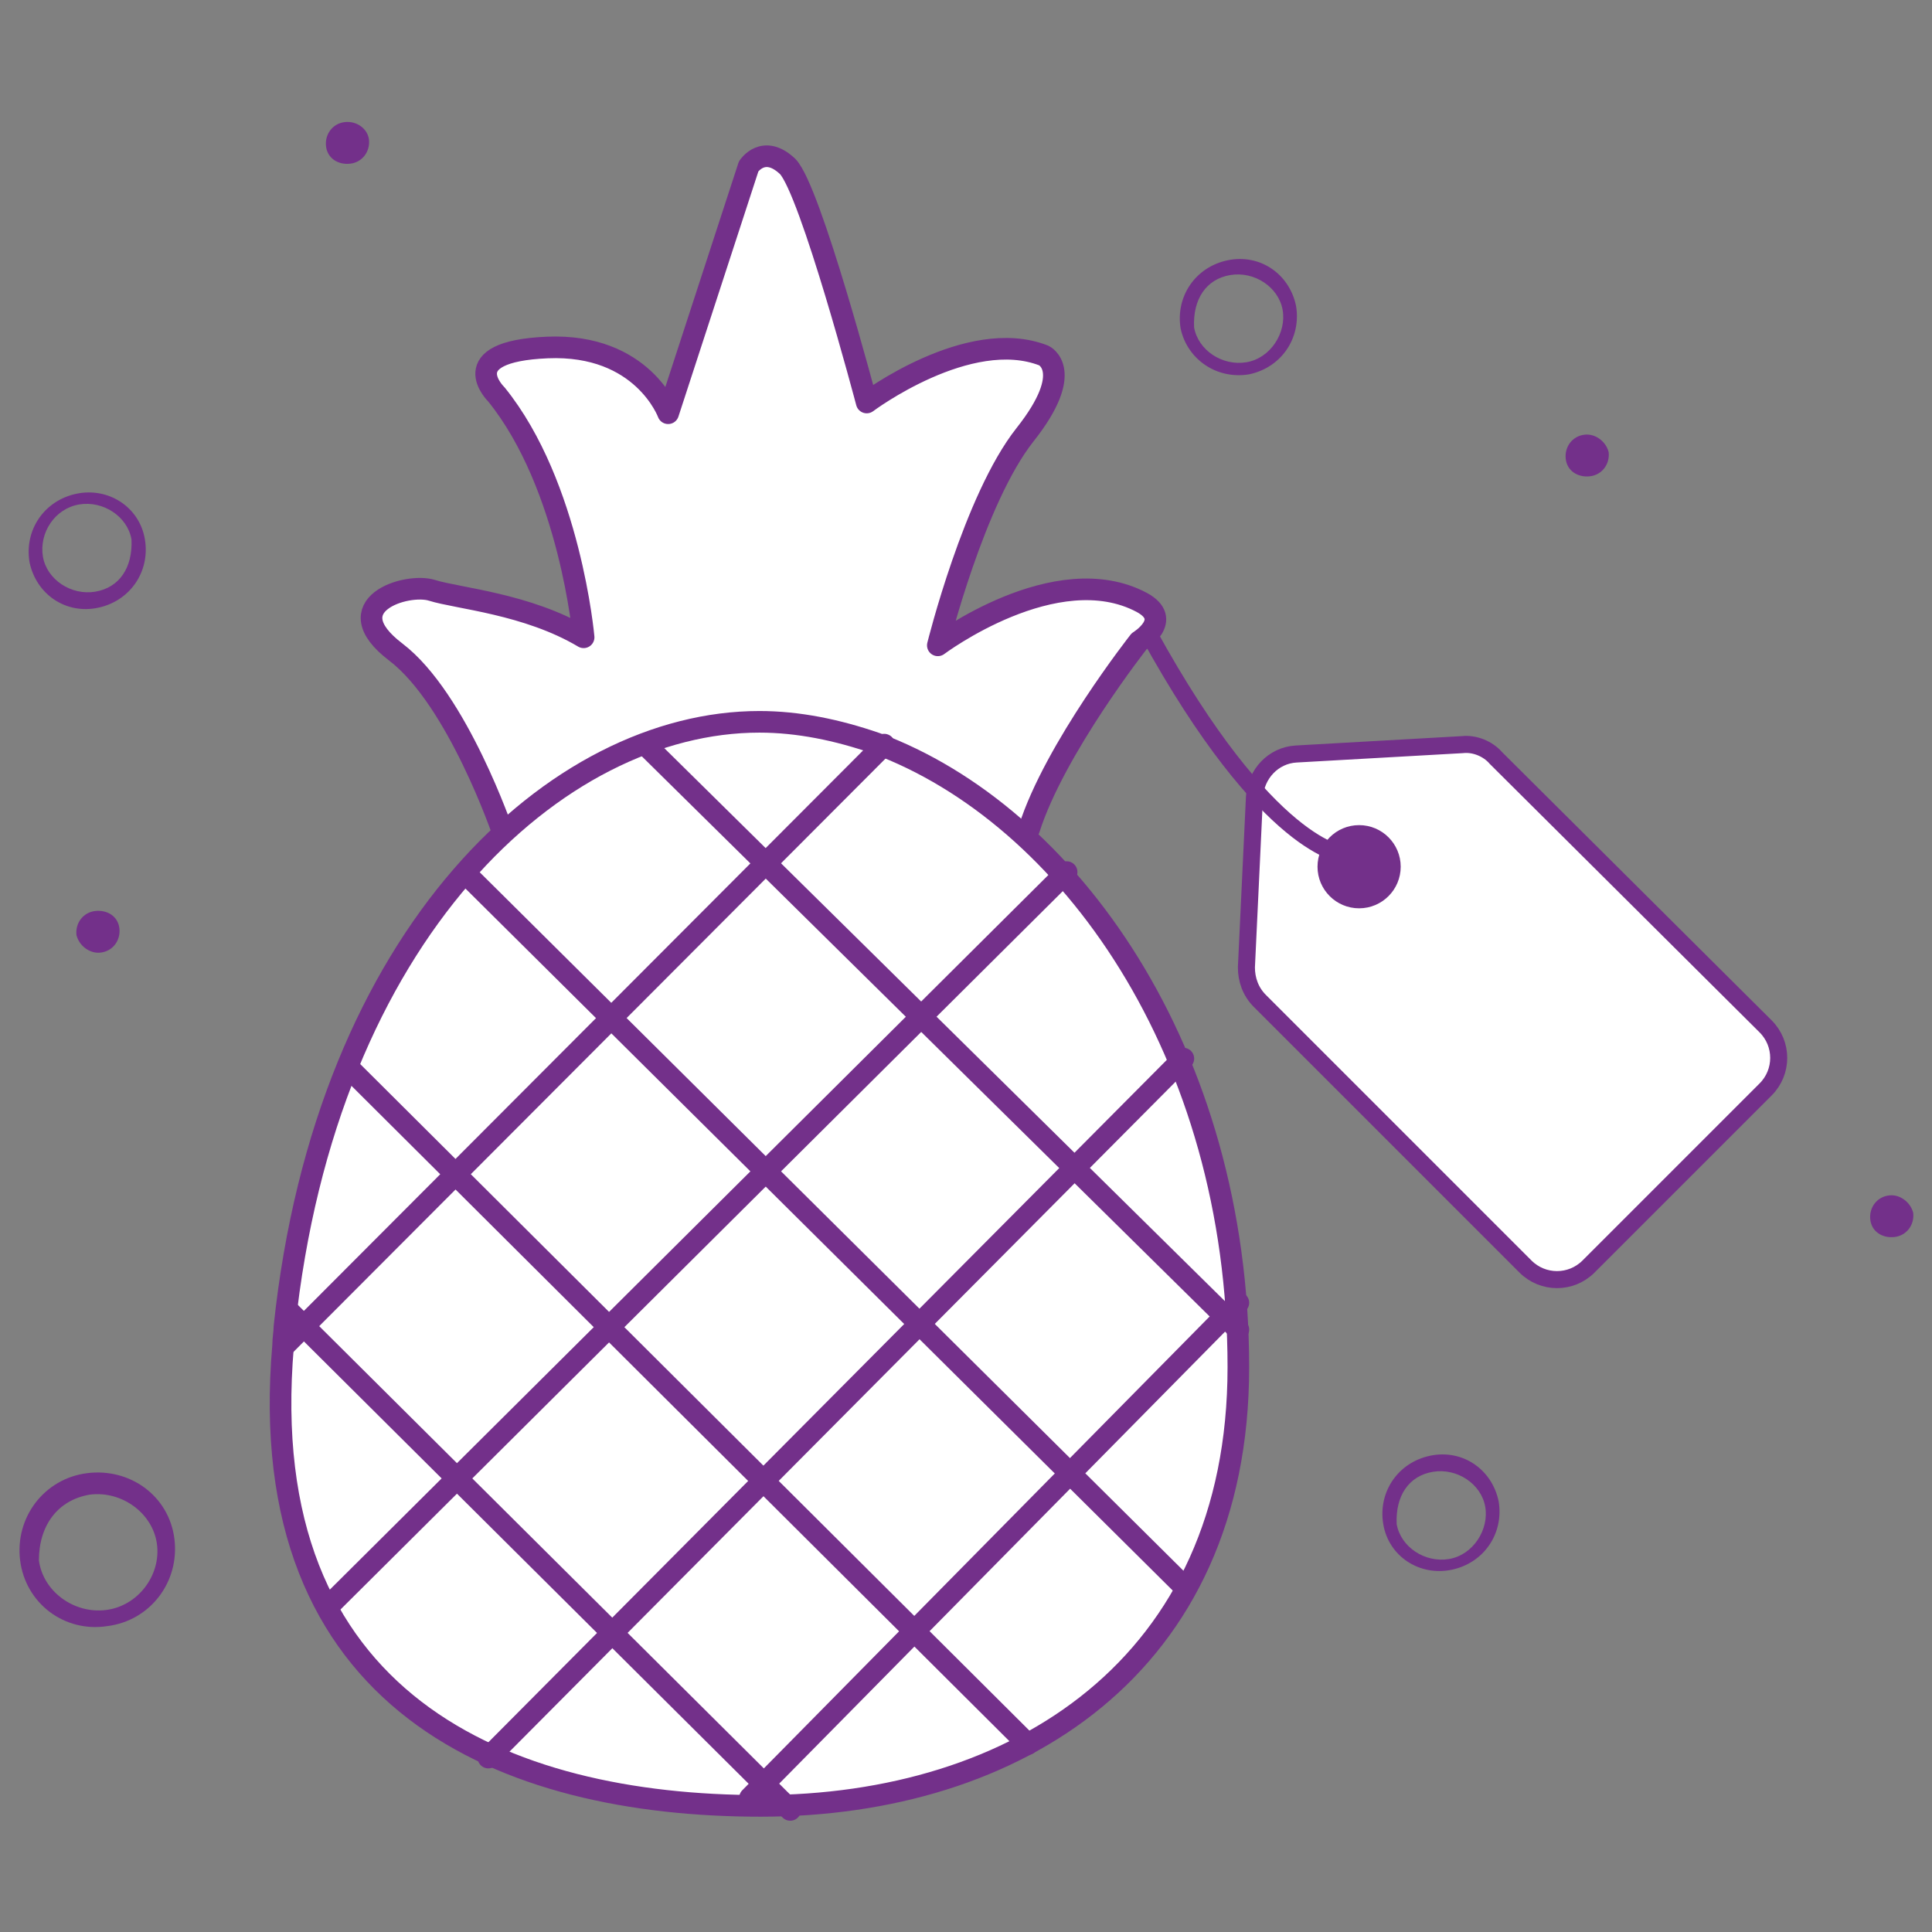
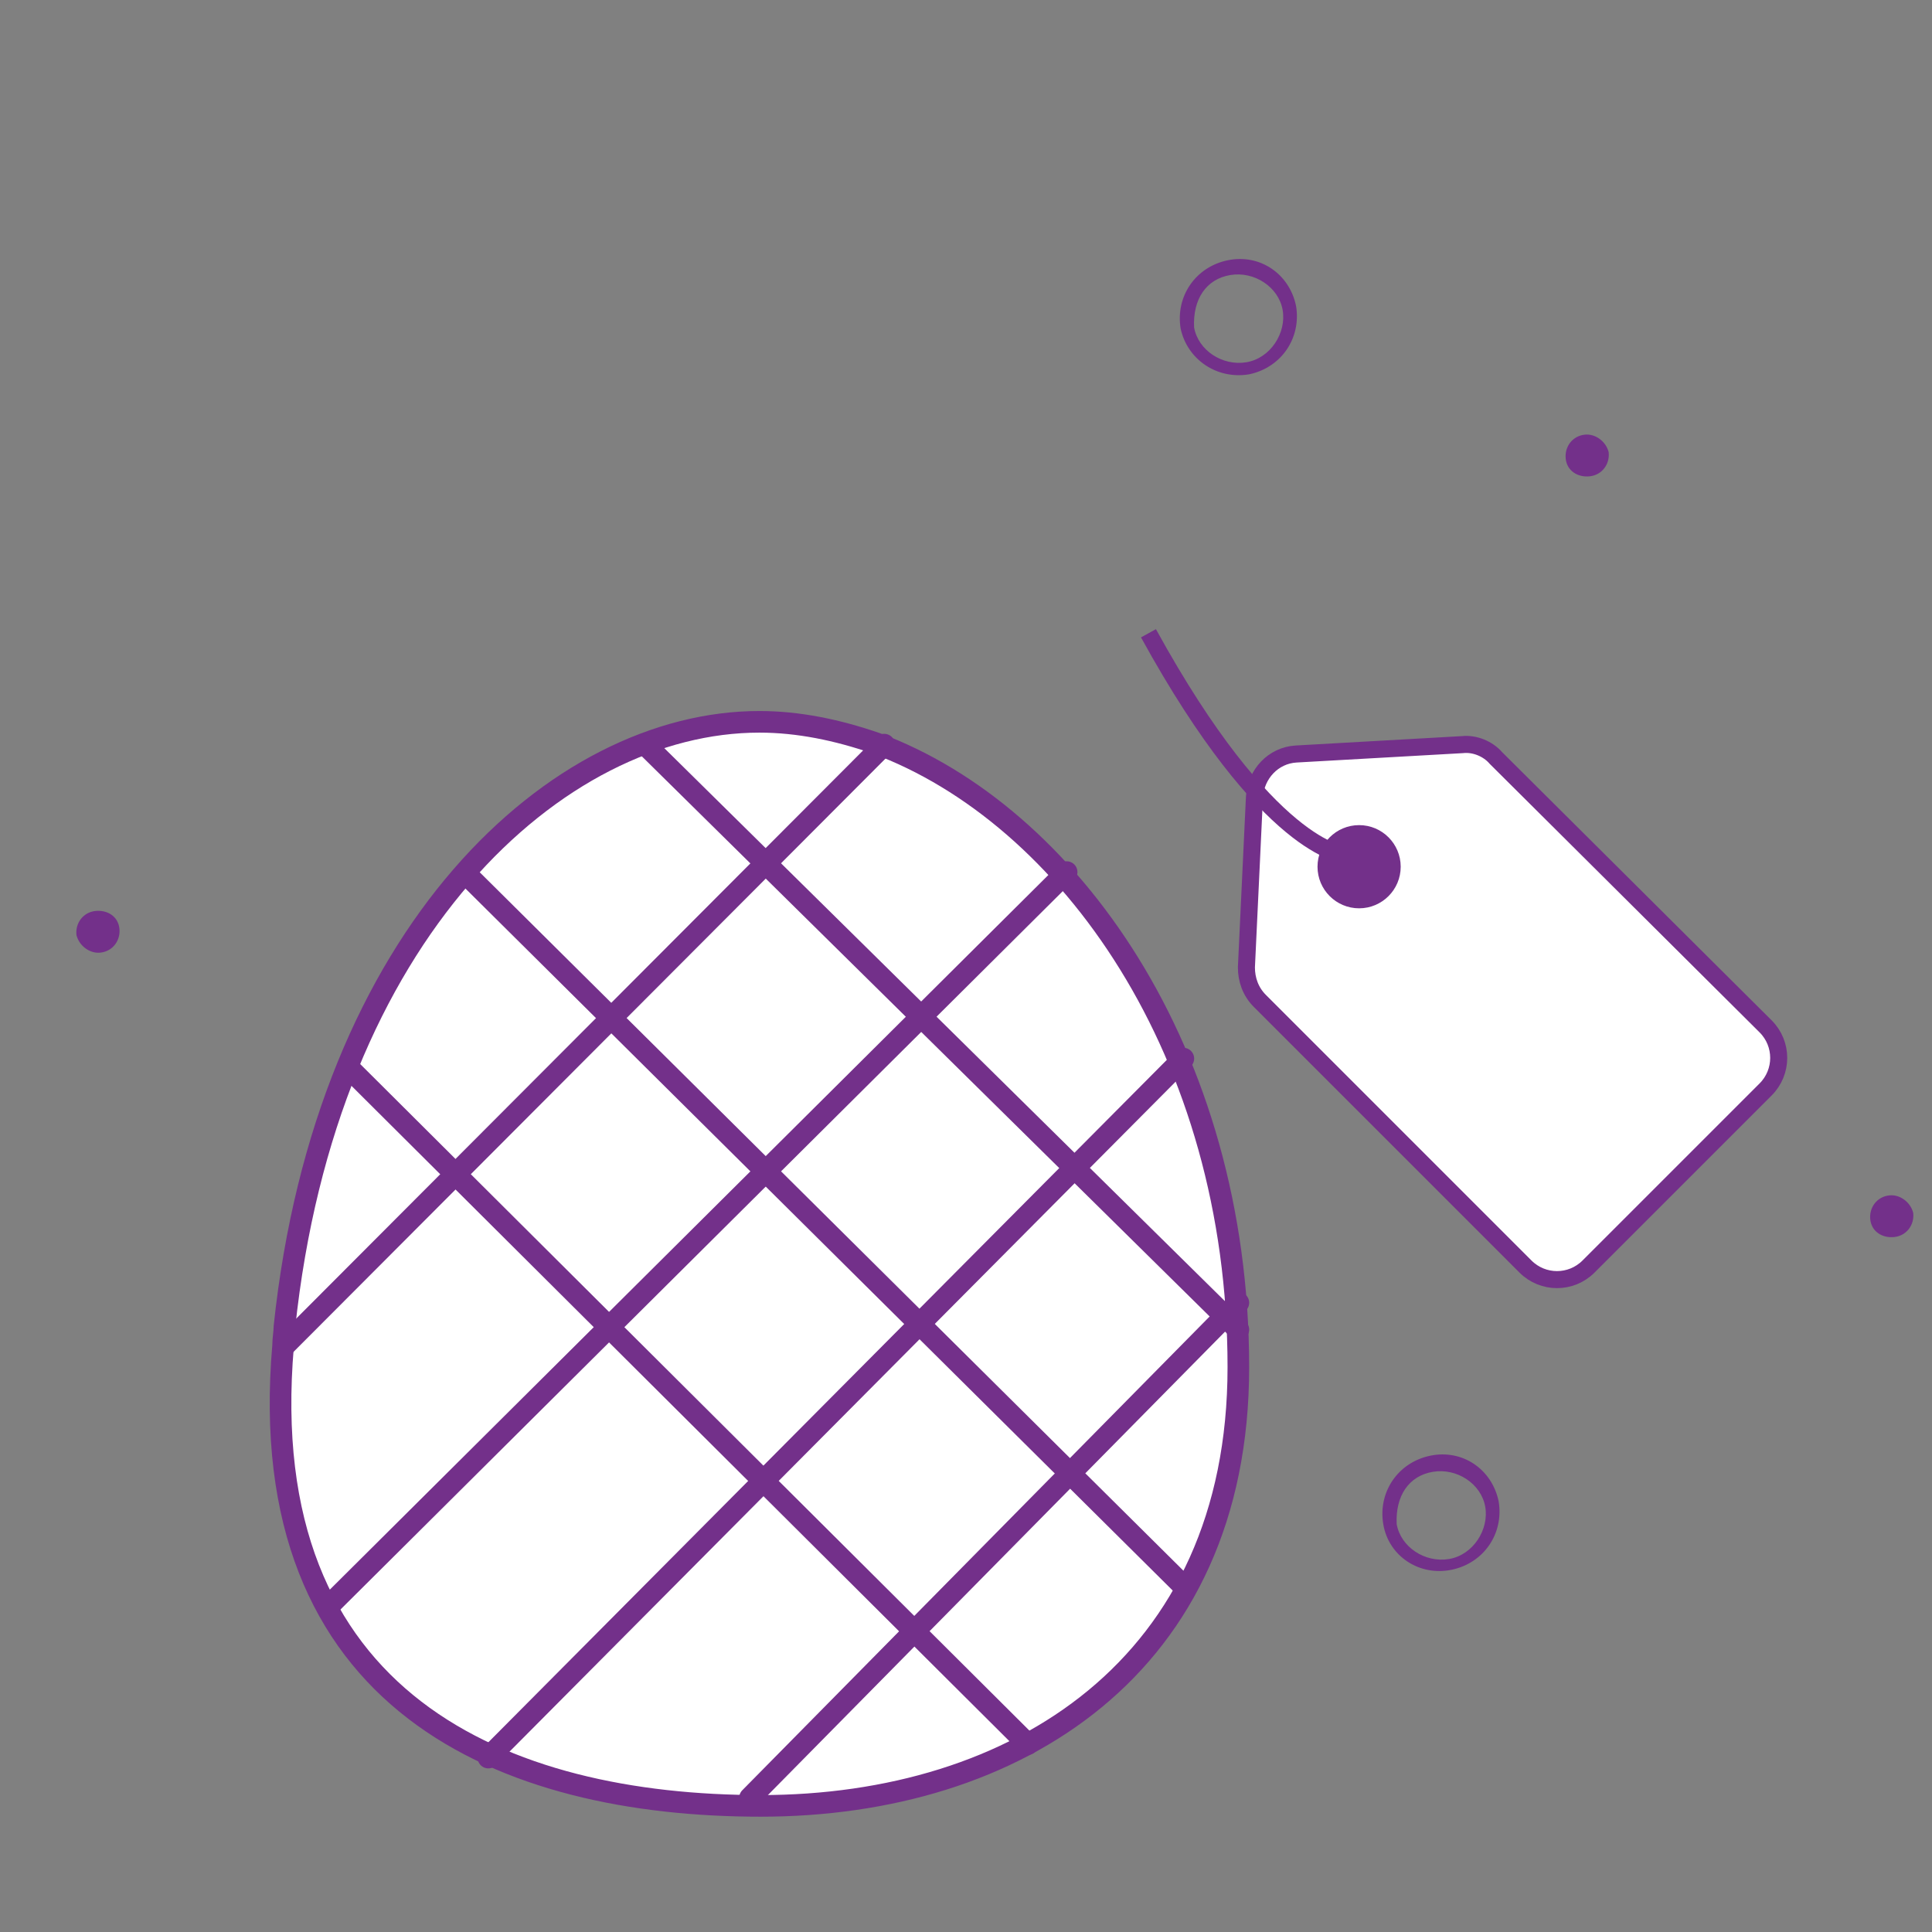
<svg xmlns="http://www.w3.org/2000/svg" version="1.1" id="Layer_1" x="0px" y="0px" viewBox="0 0 144 144" style="enable-background:new 0 0 144 144;" xml:space="preserve">
  <rect x="0" y="0" width="144" height="144" fill="#808080" stroke="none" />
  <style type="text/css">
	.st0{fill:#73308A;}
	.st1{fill:#FFFFFF;stroke:#73308A;stroke-width:1.611;stroke-linecap:round;stroke-linejoin:round;stroke-miterlimit:10;}
	.st2{fill:#FFFFFF;stroke:#73308A;stroke-width:1.27;stroke-miterlimit:10;}
	.st3{fill:none;stroke:#73308A;stroke-width:1.27;stroke-miterlimit:10;}
</style>
  <g>
    <g>
      <path class="st0" d="M108.2,117c2.4-0.5,3.9-2.7,3.5-5.1c-0.5-2.4-2.7-3.9-5.1-3.4c-2.4,0.5-3.9,2.7-3.5,5.1    C103.5,116,105.8,117.5,108.2,117z M106.8,109.7c1.8-0.3,3.6,0.9,3.9,2.6s-0.9,3.6-2.7,3.9c-1.8,0.3-3.6-0.9-3.9-2.6    C104,111.5,105,110,106.8,109.7z" />
      <path class="st0" d="M93.1,27.9c2.4-0.5,3.9-2.7,3.5-5.1c-0.5-2.4-2.7-3.9-5.1-3.4c-2.4,0.5-3.9,2.7-3.5,5.1    C88.5,26.8,90.7,28.3,93.1,27.9z M91.7,20.5c1.8-0.3,3.6,0.9,3.9,2.6s-0.9,3.6-2.7,3.9s-3.6-0.9-3.9-2.6    C88.9,22.3,89.9,20.8,91.7,20.5z" />
-       <path class="st0" d="M5.7,36.8c-2.4,0.5-3.9,2.7-3.5,5.1c0.5,2.4,2.7,3.9,5.1,3.4c2.4-0.5,3.9-2.7,3.5-5.1    C10.4,37.8,8.1,36.3,5.7,36.8z M7.1,44.1c-1.8,0.3-3.6-0.9-3.9-2.6c-0.3-1.8,0.9-3.6,2.7-3.9c1.8-0.3,3.6,0.9,3.9,2.6    C9.9,42.3,8.9,43.8,7.1,44.1z" />
-       <path class="st0" d="M8,121.2c3.2-0.4,5.4-3.3,5-6.5c-0.4-3.2-3.3-5.3-6.5-4.9c-3.2,0.4-5.4,3.3-5,6.5    C1.9,119.5,4.8,121.7,8,121.2z M6.7,111.4c2.4-0.3,4.7,1.4,5,3.7s-1.4,4.6-3.8,4.9c-2.4,0.3-4.7-1.4-5-3.7    C2.9,113.7,4.3,111.8,6.7,111.4z" />
      <path class="st0" d="M7.5,71c0.9-0.1,1.5-0.9,1.4-1.8c-0.1-0.9-0.9-1.4-1.8-1.3c-0.9,0.1-1.5,0.9-1.4,1.8    C5.9,70.5,6.7,71.1,7.5,71z" />
      <path class="st0" d="M118.1,32.4c-0.9,0.1-1.5,0.9-1.4,1.8c0.1,0.9,0.9,1.4,1.8,1.3c0.9-0.1,1.5-0.9,1.4-1.8    C119.7,32.9,118.9,32.3,118.1,32.4z" />
      <path class="st0" d="M140.8,89.1c-0.9,0.1-1.5,0.9-1.4,1.8c0.1,0.9,0.9,1.4,1.8,1.3s1.5-0.9,1.4-1.8    C142.4,89.6,141.6,89,140.8,89.1z" />
-       <path class="st0" d="M25.7,9.1c-0.9,0.1-1.5,0.9-1.4,1.8c0.1,0.9,0.9,1.4,1.8,1.3c0.9-0.1,1.5-0.9,1.4-1.8    C27.4,9.6,26.6,9,25.7,9.1z" />
    </g>
-     <path class="st1" d="M37.5,62.1c0,0-3.4-10-8-13.5c-4.6-3.5,0.8-5.2,2.7-4.6c1.9,0.6,7.1,1,11.3,3.5c0,0-1-11.3-6.5-18.1   c0,0-3.3-3.2,3.8-3.5c7.1-0.3,9,4.9,9,4.9l6-18.4c0,0,1.1-1.7,2.9,0c1.7,1.7,5.9,17.6,5.9,17.6s7.6-5.7,13.2-3.5   c0,0,2.4,1.1-1.4,5.9c-3.8,4.8-6.5,15.7-6.5,15.7s8.8-6.6,15.2-3.2c2.4,1.3-0.2,2.9-0.2,2.9s-6.3,8-8.2,14" />
    <path class="st1" d="M92.3,101.9c0,22.3-16.6,32.7-35.6,32.7s-37.9-7.6-35.6-34.3c0-0.5,0.1-1,0.1-1.4   c3.1-29.4,20.3-45.1,35.4-45.1c2.9,0,5.8,0.6,8.7,1.6C79.6,60.7,92.3,78.4,92.3,101.9z" />
    <line class="st1" x1="48.1" y1="55.5" x2="92.3" y2="99.1" />
    <line class="st1" x1="34.8" y1="65.2" x2="88.2" y2="118.2" />
    <line class="st1" x1="26" y1="79.6" x2="76.6" y2="130" />
-     <line class="st1" x1="21.5" y1="97.7" x2="58.9" y2="134.9" />
    <line class="st1" x1="92.3" y1="97.1" x2="55.9" y2="134" />
    <line class="st1" x1="88.2" y1="78.9" x2="36.4" y2="131" />
    <line class="st1" x1="79.5" y1="65" x2="24.4" y2="119.8" />
    <line class="st1" x1="65.9" y1="55.5" x2="21.2" y2="100.3" />
    <path class="st2" d="M96.6,56.2l12.4-0.7c0.9-0.1,1.9,0.3,2.5,1l20.1,20c1.3,1.3,1.3,3.4,0,4.7l-13.2,13.2c-1.3,1.3-3.4,1.3-4.7,0   L93.9,74.6c-0.7-0.7-1-1.6-1-2.5l0.6-12.7C93.6,57.7,94.9,56.3,96.6,56.2z" />
    <circle class="st0" cx="101.3" cy="64.6" r="3.1" />
    <path class="st3" d="M100.2,63.7c0,0-5.7-0.3-14.6-16.5" />
  </g>
</svg>